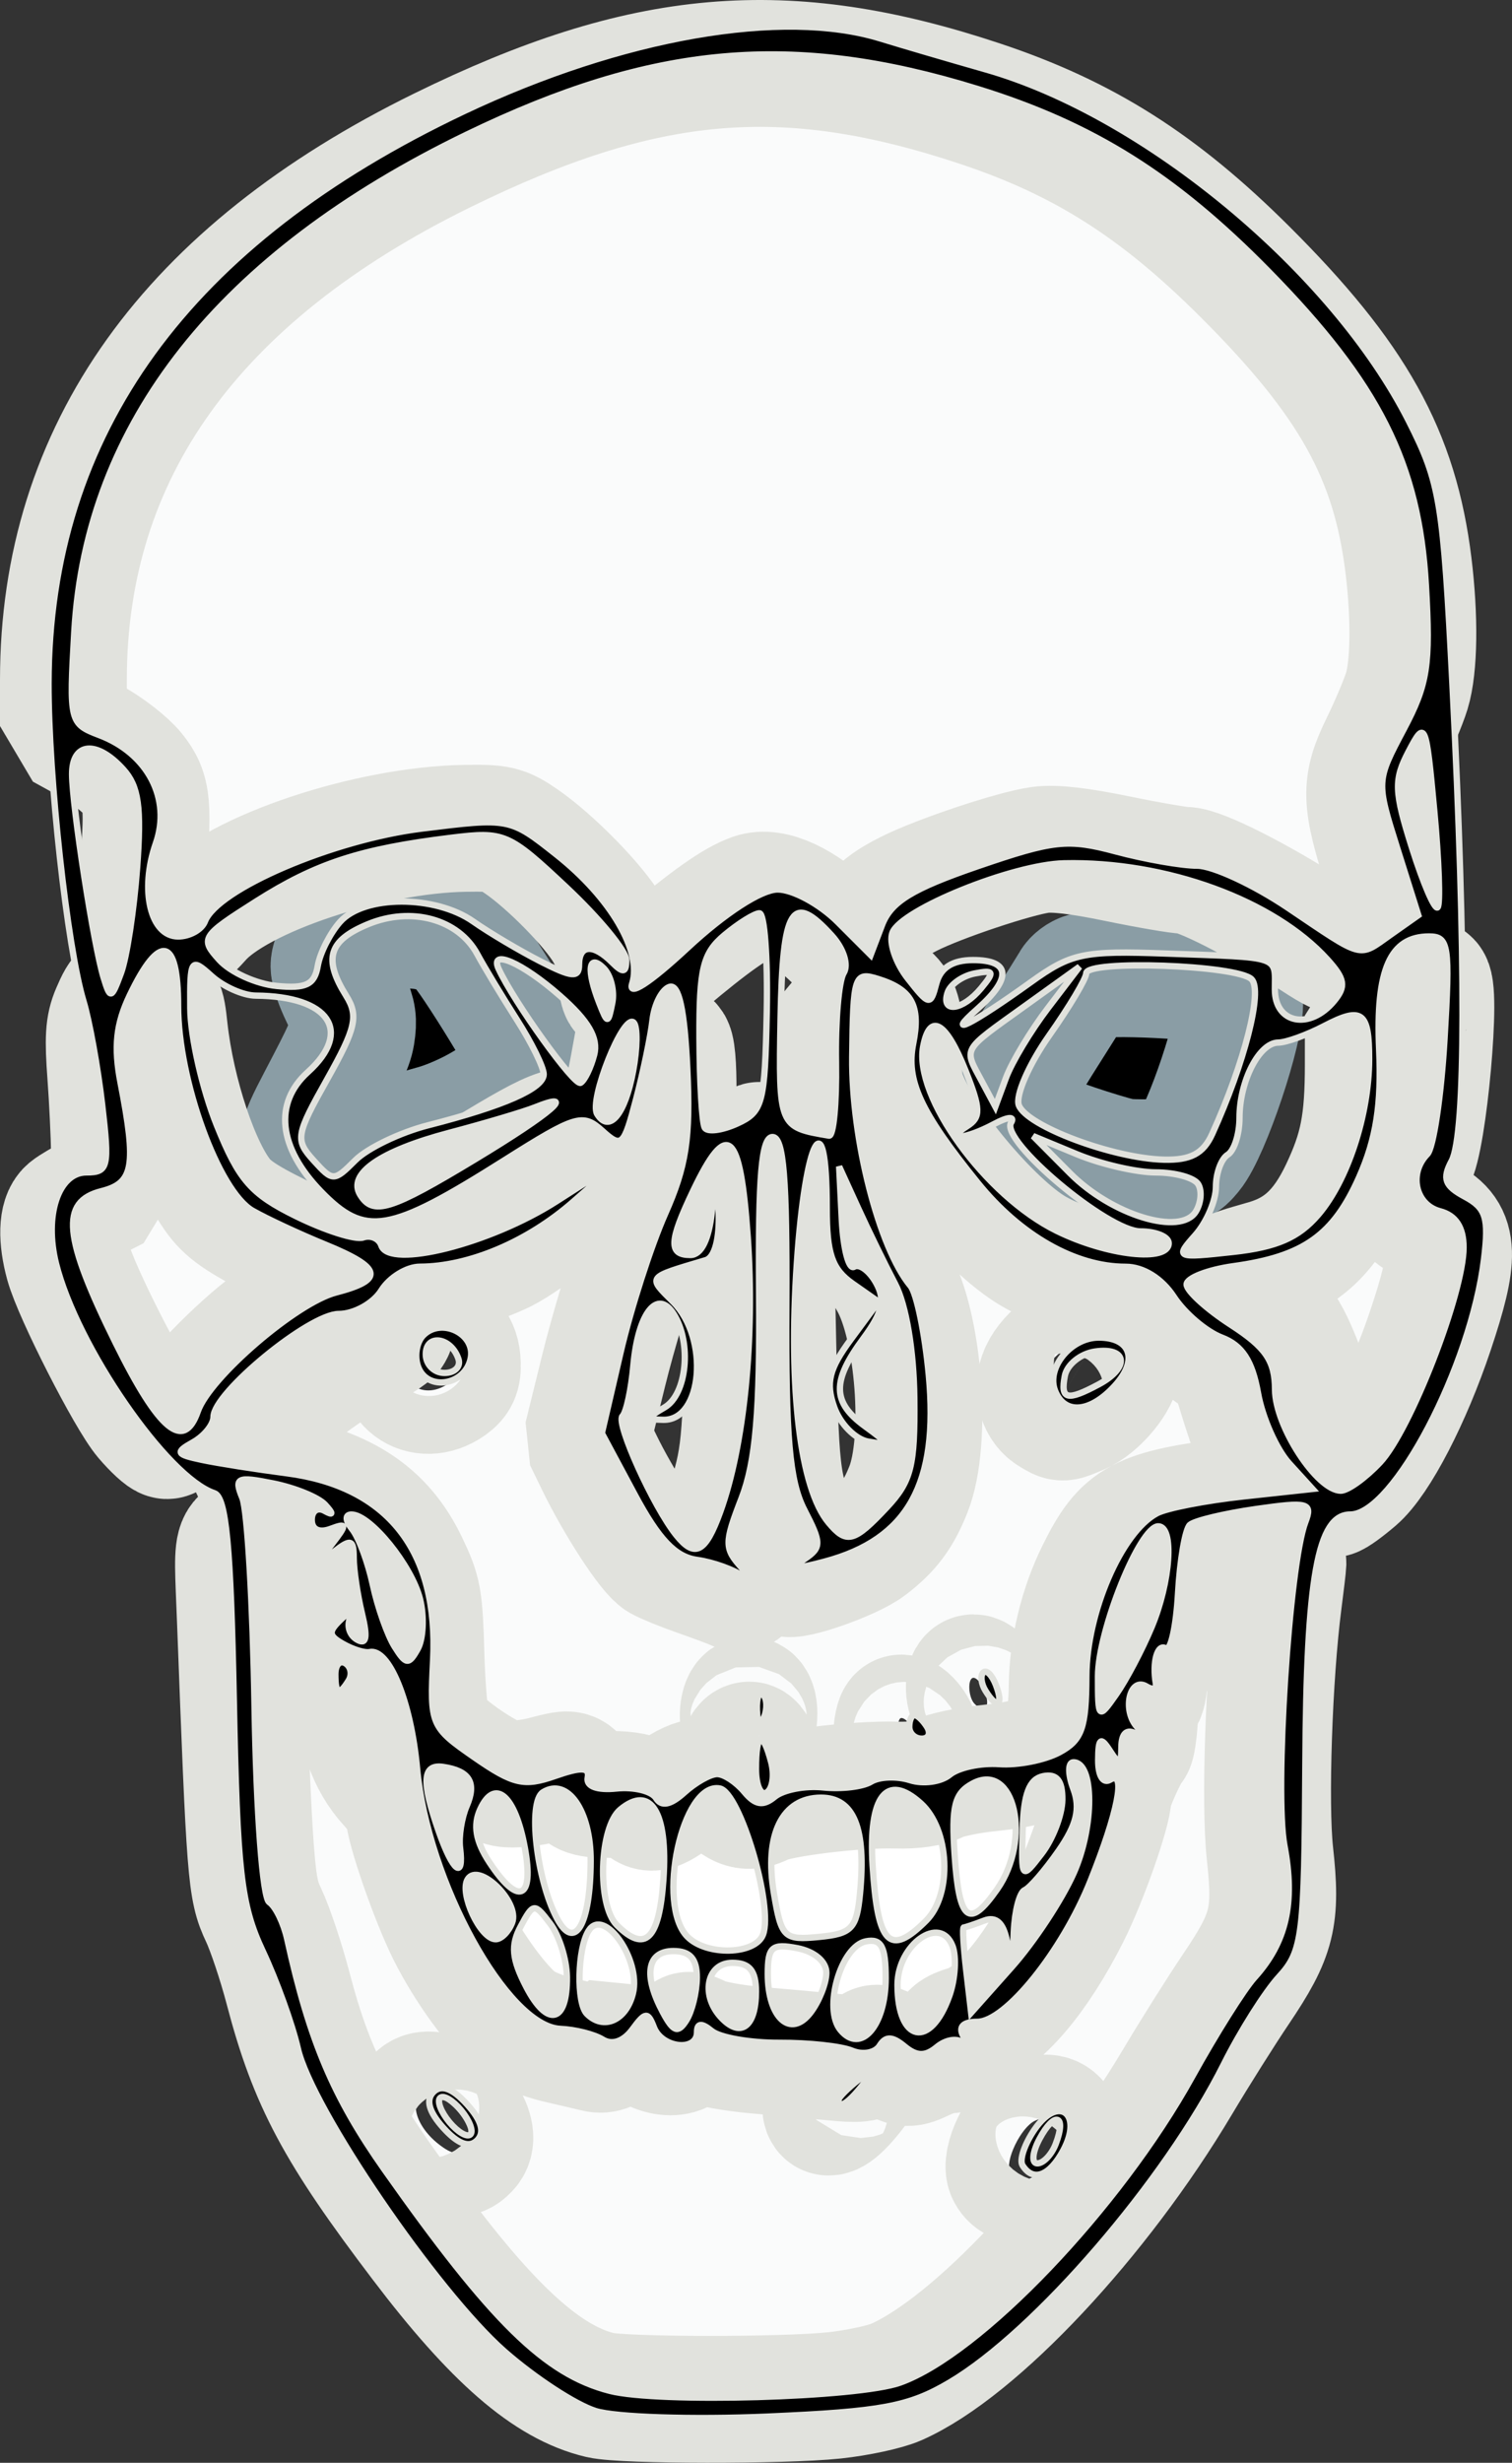
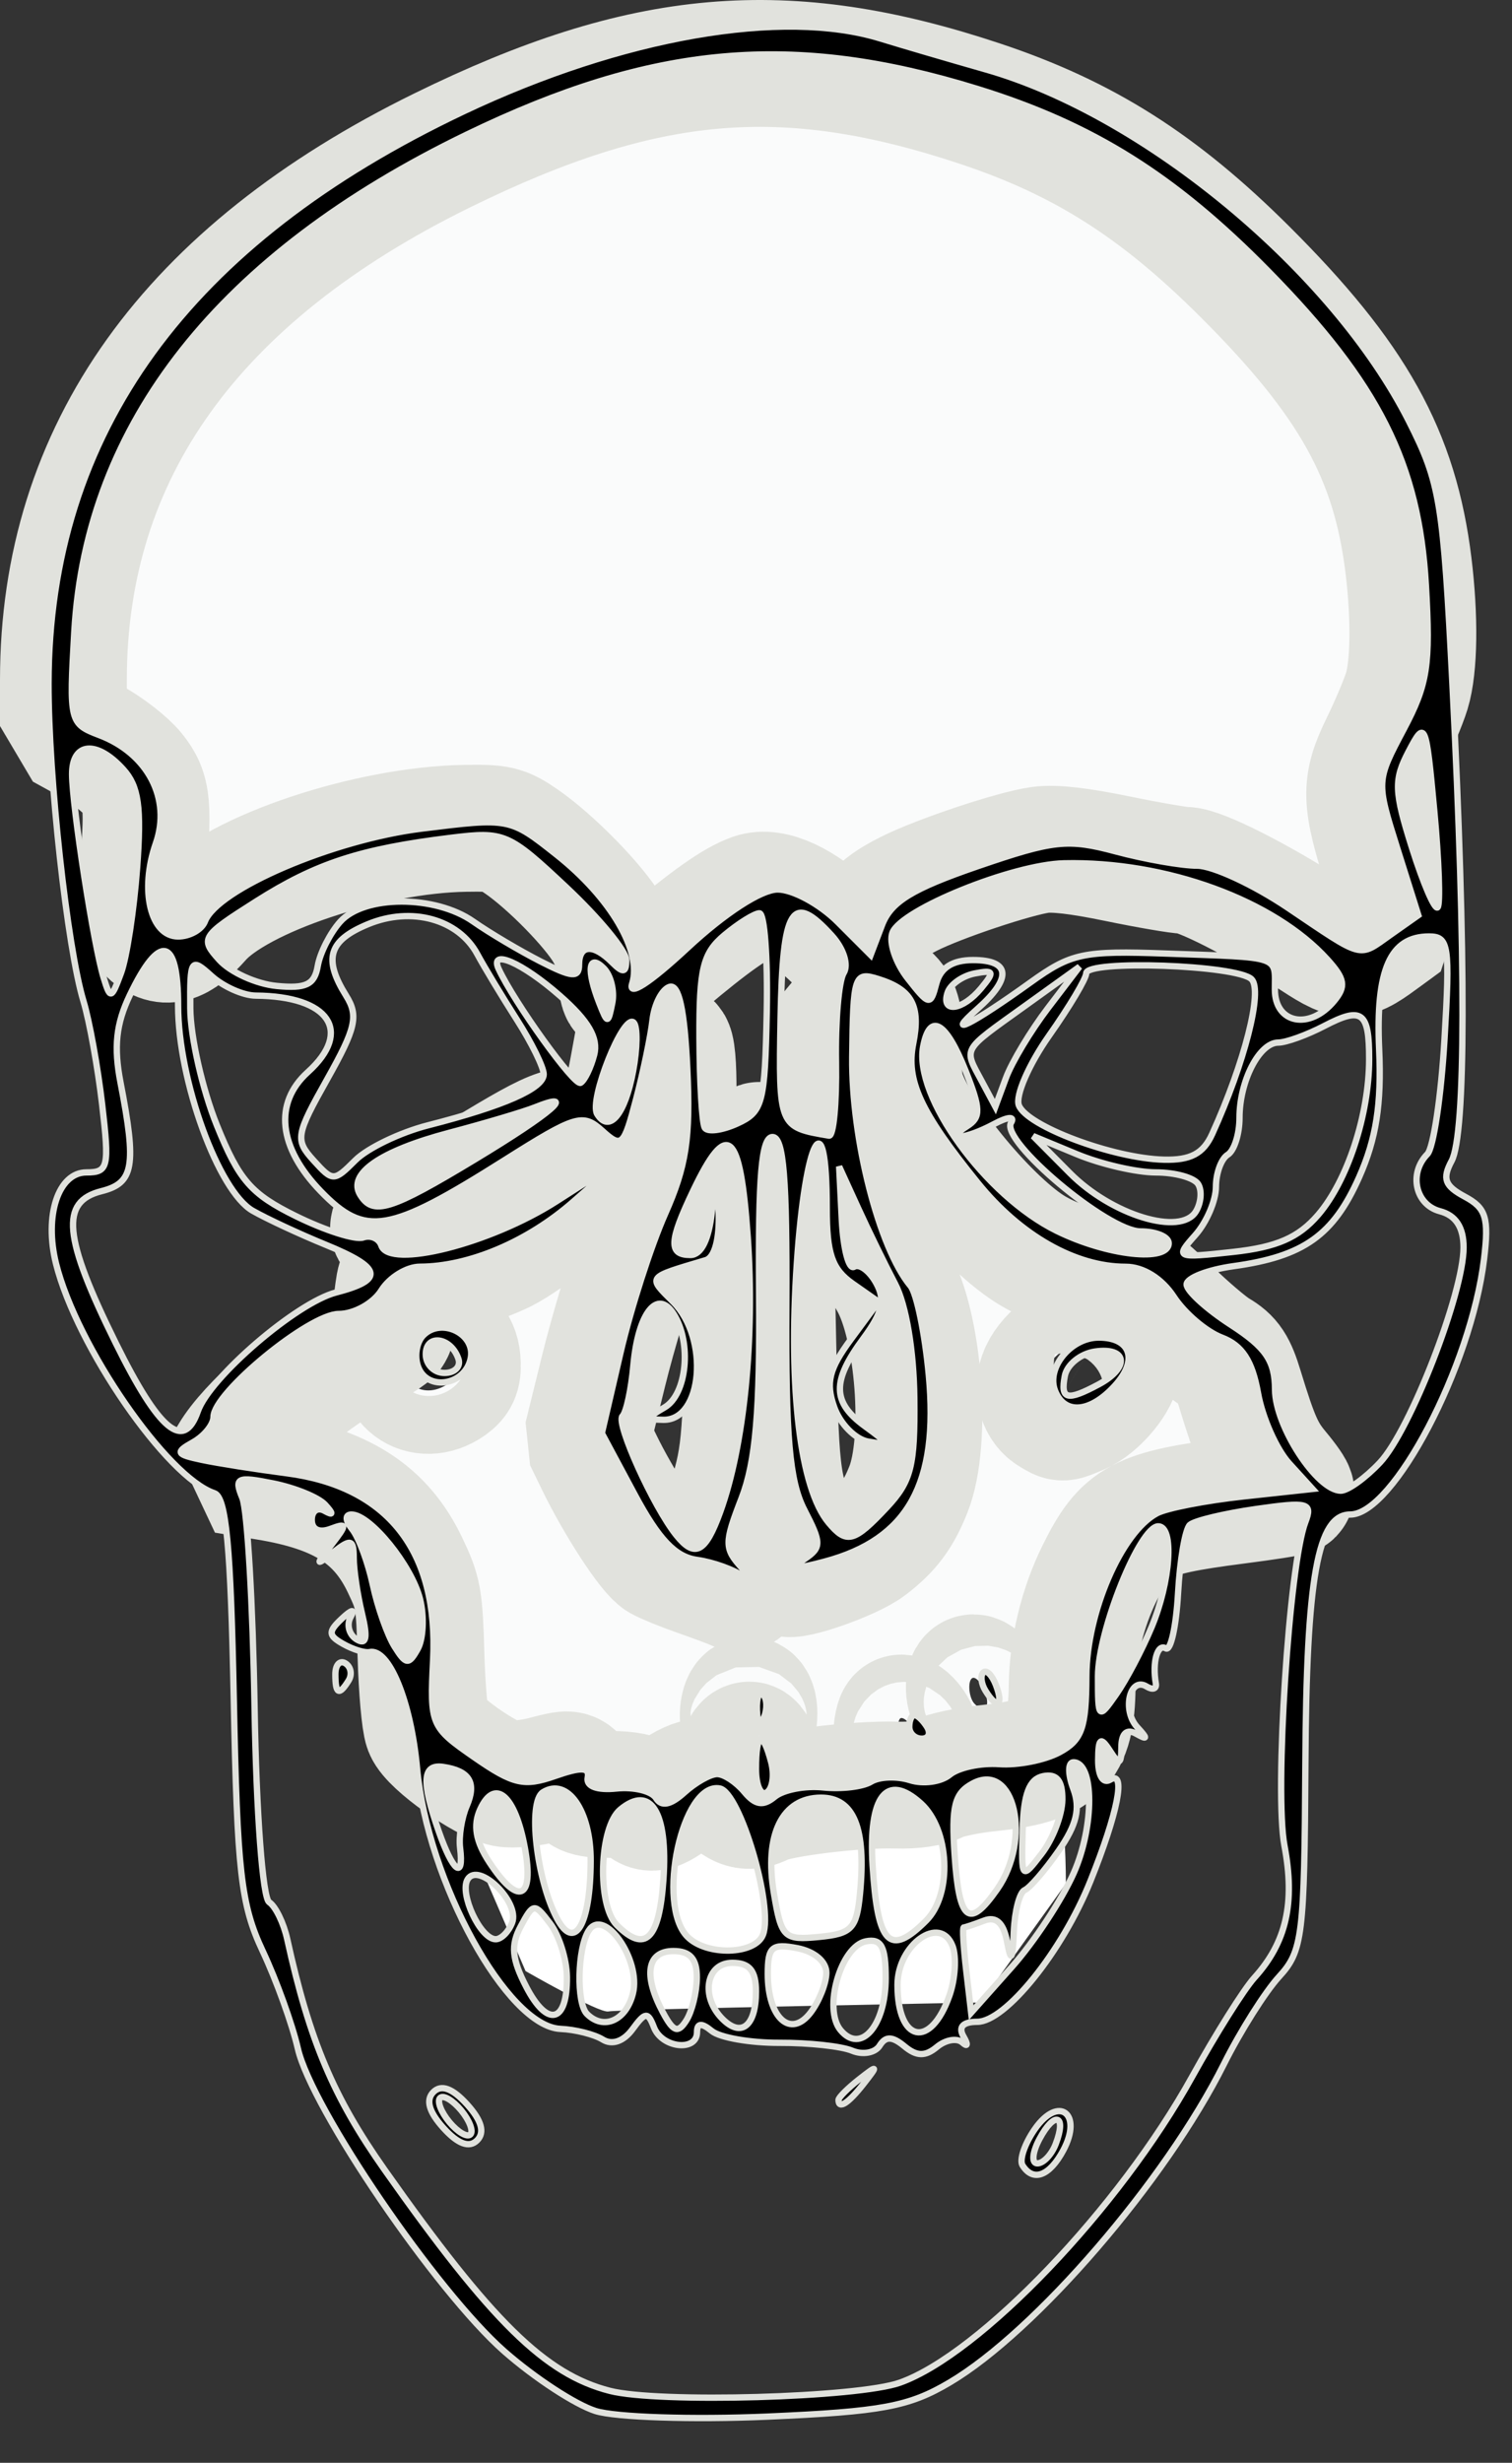
<svg xmlns="http://www.w3.org/2000/svg" xmlns:ns1="http://sodipodi.sourceforge.net/DTD/sodipodi-0.dtd" xmlns:ns2="http://www.inkscape.org/namespaces/inkscape" width="238.431" height="388.228" id="svg8456" ns1:version="0.32" ns2:version="0.46" ns1:docname="skull_digitalized.svg" ns2:output_extension="org.inkscape.output.svg.inkscape" version="1.0" ns2:export-filename="/home/roger/mis-dibujos/open/skull_digitalized.png" ns2:export-xdpi="90" ns2:export-ydpi="90">
  <rect width="100%" height="100%" fill="#333333" stroke="none" />
  <defs id="defs3">
    <ns2:perspective ns1:type="inkscape:persp3d" ns2:vp_x="0 : 526.18109 : 1" ns2:vp_y="0 : 1000 : 0" ns2:vp_z="744.09448 : 526.18109 : 1" ns2:persp3d-origin="372.04724 : 350.78739 : 1" id="perspective8462" />
  </defs>
  <ns1:namedview ns2:document-units="mm" id="base" pagecolor="#ffffff" bordercolor="#666666" borderopacity="1.0" ns2:pageopacity="0.0" ns2:pageshadow="2" ns2:zoom="0.5" ns2:cx="341.19838" ns2:cy="622.23944" ns2:current-layer="layer1" showgrid="false" ns2:window-width="1272" ns2:window-height="915" ns2:window-x="0" ns2:window-y="38" />
  <g ns2:label="Layer 1" ns2:groupmode="layer" id="layer1" transform="translate(-226.482,-155.807)">
    <path style="opacity:1;fill:#ffffff;fill-opacity:1;fill-rule:nonzero;stroke:none;stroke-width:2;stroke-linecap:round;stroke-linejoin:bevel;marker:none;marker-start:none;marker-mid:none;marker-end:none;stroke-miterlimit:4;stroke-dasharray:none;stroke-dashoffset:0;stroke-opacity:1;visibility:visible;display:inline;overflow:visible;enable-background:accumulate" d="M 299.46,443.543 L 309.359,466.524 C 309.359,466.524 321.026,473.242 322.441,472.888 C 323.855,472.535 381.131,471.474 381.131,471.474 L 394.566,452.736 C 394.566,452.736 394.566,440.008 393.151,440.008 C 391.737,440.008 352.846,443.19 352.846,443.19 L 324.208,443.19 L 298.753,439.301 L 299.46,443.543 z" id="path8998" />
-     <path style="opacity:1;fill:#000000;fill-opacity:1;fill-rule:nonzero;stroke:#8a9da5;stroke-width:20;stroke-linecap:round;stroke-linejoin:bevel;marker:none;marker-start:none;marker-mid:none;marker-end:none;stroke-miterlimit:4;stroke-dasharray:none;stroke-dashoffset:0;stroke-opacity:1;visibility:visible;display:inline;overflow:visible;enable-background:accumulate" d="M 403.297,338.93 C 399.499,337.994 391.913,335.442 389.913,334.428 C 383.852,331.357 383.998,329.75 391.397,318.117 C 393.542,314.744 395.543,311.542 395.844,311.002 C 396.145,310.461 396.933,309.867 397.594,309.682 C 400.901,308.757 417.866,309.628 420.438,310.855 C 421.562,311.391 421.824,311.881 421.953,313.68 C 422.246,317.748 416.794,334.04 414.034,337.346 C 412.693,338.952 412.549,338.998 408.477,339.086 C 406.178,339.136 403.847,339.066 403.297,338.93 L 403.297,338.93 z" id="path8452" />
-     <path style="opacity:1;fill:#000000;fill-opacity:1;fill-rule:nonzero;stroke:#8a9da5;stroke-width:20;stroke-linecap:round;stroke-linejoin:bevel;marker:none;marker-start:none;marker-mid:none;marker-end:none;stroke-miterlimit:4;stroke-dasharray:none;stroke-dashoffset:0;stroke-opacity:1;visibility:visible;display:inline;overflow:visible;enable-background:accumulate" d="M 276.15,339.381 C 273.609,336.494 273.661,335.895 277.011,329.496 C 281.377,321.158 281.768,320.264 282.018,318.041 C 282.22,316.253 281.967,315.205 280.708,312.621 C 279.849,310.859 279.147,308.847 279.147,308.149 C 279.147,304.888 284.955,301.593 290.639,301.629 C 294.328,301.652 296.6,302.423 299.037,304.478 C 300.923,306.067 311.647,323.625 311.647,325.122 C 311.647,325.356 310.578,326.064 309.272,326.695 C 307.966,327.326 305.097,328.922 302.897,330.24 C 300.53,331.658 297.307,333.069 295.003,333.695 C 289.686,335.14 285.037,337.326 282.163,339.733 C 280.84,340.84 279.415,341.746 278.995,341.746 C 278.575,341.746 277.295,340.682 276.15,339.381 L 276.15,339.381 z" id="path7941" />
    <path style="opacity:1;fill:#fafbfb;fill-opacity:1;fill-rule:nonzero;stroke:#e1e2dd;stroke-width:20;stroke-linecap:round;stroke-linejoin:bevel;marker:none;marker-start:none;marker-mid:none;marker-end:none;stroke-miterlimit:4;stroke-dasharray:none;stroke-dashoffset:0;stroke-opacity:1;visibility:visible;display:inline;overflow:visible;enable-background:accumulate" d="M 324.431,308.96 C 324.375,306.929 323.648,304.624 322.368,302.423 C 320.138,298.589 313.292,291.604 308.641,288.417 C 305.79,286.463 305.094,286.303 299.828,286.384 C 284.692,286.618 263.914,293.565 257.838,300.424 C 254.435,304.266 252.438,304.791 250.105,302.458 C 248.393,300.746 248.347,300.467 248.855,294.902 C 249.966,282.745 249.792,280.697 247.394,277.735 C 246.201,276.262 243.258,273.977 240.853,272.658 L 236.482,270.259 L 236.482,262.949 C 236.482,227.079 256.597,198.974 296.19,179.526 C 328.124,163.839 350.286,161.917 381.065,172.164 C 397.374,177.594 409.217,185.107 422.772,198.621 C 439.81,215.608 446.446,227.509 448.585,244.911 C 449.596,253.146 449.495,260.933 448.325,264.729 C 447.786,266.479 446.177,270.297 444.749,273.214 C 441.599,279.649 441.661,281.834 445.317,293.236 L 447.769,300.883 L 444.832,303.034 C 439.304,307.086 439.4,307.087 432.896,302.865 C 425.045,297.769 415.658,293.013 413.45,293.013 C 412.462,293.013 407.642,292.187 402.739,291.177 C 396.659,289.924 392.792,289.478 390.571,289.773 C 386.51,290.311 374.481,294.33 369.771,296.722 C 365.604,298.838 364.211,300.248 362.69,303.89 L 361.565,306.582 L 357.713,302.94 C 352.798,298.291 348.226,296.157 345.339,297.163 C 342.54,298.138 338.4,301.057 331.284,307.069 C 328.006,309.839 325.142,312.103 324.92,312.101 C 324.698,312.098 324.478,310.685 324.431,308.96 L 324.431,308.96 z" id="path7927" />
-     <path style="opacity:1;fill:#fafbfb;fill-opacity:1;fill-rule:nonzero;stroke:#e1e2dd;stroke-width:20;stroke-linecap:round;stroke-linejoin:bevel;marker:none;marker-start:none;marker-mid:none;marker-end:none;stroke-miterlimit:4;stroke-dasharray:none;stroke-dashoffset:0;stroke-opacity:1;visibility:visible;display:inline;overflow:visible;enable-background:accumulate" d="M 249.638,379.176 C 246.933,376.016 238.527,359.518 237.262,354.885 C 236.194,350.976 236.29,347.793 237.505,346.785 C 238.067,346.318 239.897,345.245 241.57,344.4 L 244.613,342.864 L 244.537,337.561 C 244.494,334.644 244.225,329.076 243.939,325.187 C 243.516,319.456 243.629,317.622 244.535,315.512 C 245.959,312.195 246.24,312.051 249.354,313.025 C 251.867,313.812 251.948,313.947 252.399,318.096 C 253.508,328.302 257.485,340.226 261.339,344.897 C 263.075,347 265.802,348.681 273.085,352.133 C 278.94,354.908 282.458,356.963 282.279,357.502 C 282.118,357.982 280.101,359.132 277.796,360.057 C 275.491,360.982 271.696,363.104 269.362,364.774 C 264.481,368.265 256.489,376.484 254.723,379.829 C 254.06,381.083 253.21,382.109 252.833,382.109 C 252.456,382.109 251.019,380.789 249.638,379.176 L 249.638,379.176 z" id="path7929" />
    <path style="opacity:1;fill:#fafbfb;fill-opacity:1;fill-rule:nonzero;stroke:#e1e2dd;stroke-width:20;stroke-linecap:round;stroke-linejoin:bevel;marker:none;marker-start:none;marker-mid:none;marker-end:none;stroke-miterlimit:4;stroke-dasharray:none;stroke-dashoffset:0;stroke-opacity:1;visibility:visible;display:inline;overflow:visible;enable-background:accumulate" d="M 327.698,439.738 C 327.102,439.02 325.503,438.677 322.743,438.677 C 319.216,438.677 318.518,438.448 317.55,436.97 C 316.438,435.272 316.411,435.269 312.375,436.323 C 310.144,436.906 307.349,437.192 306.165,436.96 C 302.978,436.336 294.745,430.481 293.881,428.224 C 293.476,427.168 293.02,422.007 292.868,416.757 C 292.609,407.772 292.46,406.934 290.344,402.51 C 286.511,394.491 280.313,390.535 268.587,388.618 L 261.991,387.54 L 263.201,385.468 C 265.908,380.834 274.876,372.951 281.093,369.74 C 284.445,368.009 287.512,366.186 287.91,365.688 C 288.308,365.191 288.854,362.955 289.125,360.719 C 289.602,356.771 289.678,356.653 291.762,356.653 C 294.9,356.653 302,354.678 305.818,352.744 C 309.4,350.928 318.676,343.778 320.981,341.055 L 322.395,339.384 L 320.274,340.728 C 307.989,348.511 299.486,352.524 293.126,353.541 C 290.629,353.94 290.222,353.827 290.222,352.733 C 290.222,352.033 289.713,350.899 289.092,350.213 C 288.035,349.045 288.235,348.827 292.226,346.812 C 294.571,345.629 299.378,342.909 302.909,340.768 C 315.031,333.417 316.316,333.009 319.492,335.507 C 320.528,336.322 321.815,336.821 322.352,336.615 C 323.45,336.193 325.062,331.098 326.377,323.888 L 327.259,319.053 L 329.388,319.479 C 330.559,319.713 331.767,320.298 332.072,320.778 C 332.989,322.222 332.701,336.243 331.676,340.036 C 331.15,341.98 329.273,347.549 327.504,352.41 C 325.734,357.272 323.114,366.013 321.679,371.835 L 319.072,382.421 L 320.969,386.331 C 324.043,392.664 329.098,400.432 330.756,401.371 C 331.602,401.851 334.204,402.911 336.537,403.727 C 338.871,404.543 341.416,405.486 342.194,405.822 C 343.571,406.417 343.575,406.388 342.36,404.701 C 339.415,400.612 339.366,400.116 341.312,393.939 C 344.012,385.366 344.103,384.431 344.592,360.188 C 344.839,347.938 345.32,337.476 345.66,336.94 C 347.28,334.389 347.789,339.57 348.26,363.37 C 348.764,388.879 348.877,389.891 352.056,397.219 C 353.213,399.884 353.203,399.997 351.664,401.635 C 350.795,402.56 350.281,403.513 350.521,403.753 C 351.317,404.549 360.555,401.295 363.203,399.286 C 366.496,396.788 368.135,394.606 369.732,390.594 C 372.769,382.962 371.413,364.909 367.257,357.645 C 362.219,348.84 359.518,336.631 359.518,322.666 L 359.518,312.876 L 361.919,312.426 C 366.837,311.503 368.831,314.249 368.211,321.089 C 367.978,323.656 368.18,326.423 368.72,328.089 C 371.047,335.252 382.599,349.129 389.544,353.102 C 392.96,355.056 396.243,356.027 402.763,357.01 C 404.758,357.31 406.544,358.566 410.577,362.506 C 413.453,365.315 416.903,368.25 418.244,369.028 C 420.228,370.179 420.925,371.235 421.977,374.685 C 424.458,382.811 425.416,384.967 427.838,387.866 C 429.178,389.47 430.164,390.894 430.029,391.03 C 429.893,391.166 425.985,391.767 421.343,392.367 C 406.194,394.325 403.98,395.505 399.871,403.809 C 397.177,409.254 395.617,415.717 395.551,421.707 C 395.448,431.172 393.125,433.435 382.401,434.522 C 379.128,434.854 375.489,435.622 374.315,436.23 C 372.941,436.94 370.617,437.287 367.794,437.202 C 361.52,437.015 349.127,438.53 346.711,439.779 C 344.454,440.946 343.112,440.548 340.839,438.036 C 338.972,435.973 336.212,436.19 332.951,438.658 C 329.783,441.054 328.936,441.229 327.698,439.738 z M 346.426,438.005 C 346.952,436.345 345.595,430.899 344.655,430.899 C 343.636,430.899 343.045,434.154 343.563,436.914 C 344.069,439.612 345.717,440.239 346.426,438.005 L 346.426,438.005 z M 370.832,429.571 C 370.832,428.311 368.98,426.142 368.407,426.732 C 368.071,427.079 367.809,428.844 367.92,430.015 C 368.06,431.491 370.832,431.069 370.832,429.571 z M 345.376,425.908 C 345.376,423.658 344.233,423.047 343.8,425.065 C 343.425,426.815 344.005,428.835 344.749,428.375 C 345.094,428.161 345.376,427.051 345.376,425.908 z M 382.146,424.135 C 382.146,422.633 380.839,420.292 379.999,420.292 C 379.028,420.292 379.153,423.381 380.166,424.394 C 381.334,425.562 382.146,425.456 382.146,424.135 L 382.146,424.135 z M 396.571,378.295 C 399.302,377.154 402.652,373.105 402.652,370.945 C 402.652,369.099 400.13,367.259 397.599,367.259 C 395.26,367.259 391.71,370.124 390.795,372.75 C 389.999,375.032 390.728,377.443 392.53,378.491 C 394.147,379.431 393.811,379.448 396.571,378.295 L 396.571,378.295 z M 297.174,373.91 C 298.438,373.025 298.738,372.23 298.569,370.22 C 298.158,365.328 291.886,364.204 290.305,368.739 C 288.65,373.486 293.05,376.798 297.174,373.91 L 297.174,373.91 z" id="path7931" />
-     <path style="opacity:1;fill:#fafbfb;fill-opacity:1;fill-rule:nonzero;stroke:#e1e2dd;stroke-width:20;stroke-linecap:round;stroke-linejoin:bevel;marker:none;marker-start:none;marker-mid:none;marker-end:none;stroke-miterlimit:4;stroke-dasharray:none;stroke-dashoffset:0;stroke-opacity:1;visibility:visible;display:inline;overflow:visible;enable-background:accumulate" d="M 437.082,388.257 C 438.19,385.268 438.176,385.163 436.346,382.397 C 435.321,380.848 433.501,376.888 432.301,373.597 C 429.409,365.663 428.131,363.738 423.368,360.142 C 418.888,356.76 418.704,357.096 426.221,354.913 C 431.723,353.315 435.315,349.969 438.315,343.645 C 441.41,337.122 442.25,332.823 442.25,323.505 L 442.25,315.882 L 445.808,314.216 C 447.765,313.299 449.713,312.131 450.137,311.62 C 450.561,311.109 451.187,310.691 451.529,310.691 C 453.209,310.691 450.958,335.682 449.011,338.654 C 447.876,340.387 447.568,343.635 448.347,345.665 C 448.59,346.297 450.017,347.44 451.518,348.206 C 455.894,350.439 455.999,353.752 452.068,365.49 C 448.56,375.966 443.47,385.802 440.035,388.742 C 438.391,390.149 436.8,391.301 436.499,391.301 C 436.199,391.301 436.461,389.931 437.082,388.257 L 437.082,388.257 z" id="path7933" />
-     <path style="opacity:1;fill:#fafbfb;fill-opacity:1;fill-rule:nonzero;stroke:#e1e2dd;stroke-width:20;stroke-linecap:round;stroke-linejoin:bevel;marker:none;marker-start:none;marker-mid:none;marker-end:none;stroke-miterlimit:4;stroke-dasharray:none;stroke-dashoffset:0;stroke-opacity:1;visibility:visible;display:inline;overflow:visible;enable-background:accumulate" d="M 321.155,533.369 C 313.029,531.454 304.685,524.213 293.252,509.155 C 279.859,491.516 275.724,483.782 271.904,469.22 C 270.81,465.049 269.077,459.867 268.053,457.704 C 266.059,453.488 265.908,451.56 264.379,410.923 C 263.839,396.571 263.246,397.619 270.827,399.524 C 274.831,400.529 275.355,400.85 274.971,402.059 C 274.592,403.253 274.722,403.341 275.915,402.703 C 278.088,401.54 280.013,404.235 280.947,409.744 C 281.951,415.664 281.949,415.692 280.63,414.598 C 279.897,413.989 279.673,413.088 279.965,411.922 C 280.391,410.226 280.35,410.202 278.773,411.244 C 277.875,411.837 277.038,413.01 276.912,413.85 C 276.73,415.07 277.333,415.664 279.917,416.807 L 283.151,418.237 L 283.151,422.319 C 283.151,428.276 284.89,433.345 288.148,436.879 C 289.677,438.538 290.929,440.548 290.929,441.344 C 290.929,443.702 294.895,455.134 297.524,460.353 C 300.414,466.092 304.926,472.27 307.965,474.647 C 309.165,475.587 312.108,476.806 314.504,477.356 C 316.899,477.907 319.595,478.538 320.494,478.76 C 321.676,479.052 322.706,478.611 324.217,477.163 L 326.305,475.162 L 327.427,476.763 C 329.568,479.821 334.769,480.161 334.769,477.244 C 334.769,476.429 335.14,476.447 336.948,477.349 C 338.146,477.947 342.203,478.693 345.963,479.007 C 349.724,479.321 355.036,479.802 357.769,480.074 C 361.903,480.487 362.897,480.377 363.691,479.42 C 364.566,478.366 364.85,478.396 367.099,479.786 C 369.441,481.234 369.661,481.25 371.984,480.142 C 373.321,479.504 375.011,478.982 375.739,478.982 C 376.672,478.982 376.964,478.602 376.727,477.695 C 376.467,476.701 377.007,476.22 379.091,475.586 C 383.882,474.128 389.714,467.329 394.717,457.367 C 397.487,451.853 401.239,441.174 401.236,438.818 C 401.234,437.737 403.897,431.775 404.773,430.899 C 404.968,430.705 405.237,428.955 405.372,427.01 C 405.508,425.065 405.905,423.368 406.256,423.239 C 406.607,423.109 406.894,421.768 406.894,420.258 C 406.894,418.266 407.27,417.313 408.266,416.78 C 409.336,416.207 409.745,414.96 410.124,411.11 C 410.391,408.395 410.967,405.698 411.404,405.117 C 412.401,403.791 428.826,401.038 428.793,402.203 C 428.781,402.624 428.46,405.355 428.081,408.272 C 426.574,419.841 425.889,440.199 426.743,447.986 C 427.843,458.009 427.147,460.801 421.441,469.271 C 419.022,472.862 414.866,479.46 412.206,483.932 C 399.496,505.297 380.297,525.787 367.813,531.309 C 366.062,532.084 361.65,533.031 358.008,533.415 C 349.942,534.264 324.821,534.233 321.155,533.369 L 321.155,533.369 z M 391.846,496.732 C 394.778,492.366 393.487,488.379 389.702,490.11 C 387.474,491.128 384.861,496.542 385.774,498.248 C 386.89,500.334 389.937,499.573 391.846,496.732 L 391.846,496.732 z M 300.121,494.186 C 302.003,491.918 297.654,486.053 294.091,486.053 C 290.774,486.053 291.683,490.683 295.606,493.769 C 297.832,495.52 298.93,495.621 300.121,494.186 L 300.121,494.186 z M 360.482,485.835 C 361.641,484.403 362.437,483.08 362.252,482.894 C 361.665,482.308 356.69,486.814 356.69,487.932 C 356.69,489.538 358.128,488.743 360.482,485.835 L 360.482,485.835 z M 280.11,420.009 C 279.968,419.581 279.348,419.134 278.733,419.015 C 277.418,418.76 276.545,420.962 277.242,422.777 C 277.689,423.944 277.835,423.914 279.049,422.416 C 279.775,421.519 280.252,420.436 280.11,420.009 L 280.11,420.009 z" id="path7935" />
    <path style="fill:#000000;fill-opacity:1;stroke:#e1e2dd;stroke-opacity:1" d="M 320.409,535.876 C 317.242,534.884 310.757,530.645 305.998,526.456 C 295.296,517.036 275.621,488.191 273.452,478.741 C 272.567,474.886 270.07,467.966 267.904,463.363 C 264.478,456.083 263.885,450.898 263.345,423.499 C 262.873,399.545 262.138,391.808 260.277,391.188 C 252.829,388.705 238.602,368.092 235.326,355.036 C 233.418,347.435 235.678,340.624 240.108,340.624 C 243.557,340.624 243.745,339.811 242.592,329.931 C 241.905,324.049 240.582,316.727 239.653,313.658 C 237.083,305.175 234.111,278.151 234.135,263.496 C 234.202,224.072 256.072,193.969 299.64,173.334 C 324.615,161.506 349.908,157.109 365.408,161.902 C 368.374,162.818 375.821,165.003 381.958,166.756 C 407.08,173.931 436.683,198.537 448.649,222.188 C 453.577,231.927 454.063,234.877 455.525,263.865 C 457.684,306.707 457.635,334.617 455.392,338.808 C 453.885,341.623 454.302,342.752 457.473,344.449 C 460.816,346.238 461.291,347.779 460.504,354.29 C 458.465,371.169 446.206,394.555 439.397,394.555 C 434.269,394.555 432.491,404.458 432.329,433.923 C 432.181,460.987 431.886,463.372 428.19,467.397 C 426.002,469.781 422.081,475.989 419.478,481.193 C 410.31,499.521 389.788,523.345 376.264,531.358 C 369.824,535.174 365.572,535.97 347.439,536.757 C 335.74,537.264 323.576,536.867 320.409,535.876 z M 368.407,531.402 C 381.041,526.892 403.002,503.902 414.477,483.174 C 418.21,476.43 422.627,469.406 424.294,467.565 C 429.327,462.003 430.738,455.805 429.031,446.76 C 427.441,438.337 429.766,402.419 432.334,395.726 C 433.496,392.698 432.773,392.51 424.523,393.689 C 419.523,394.404 414.837,395.528 414.11,396.187 C 413.383,396.846 412.546,401.69 412.251,406.951 C 411.956,412.212 411.087,416.129 410.319,415.654 C 409.003,414.841 408.162,417.81 408.749,421.193 C 408.896,422.036 408.246,422.25 407.305,421.669 C 404.635,420.019 403.375,425.435 405.814,428.075 C 407.493,429.892 407.459,430.132 405.669,429.122 C 404.185,428.284 403.334,429.026 403.316,431.174 C 403.292,434.026 403.013,434.113 401.485,431.748 C 400.034,429.504 399.676,429.798 399.654,433.253 C 399.637,435.741 400.434,437.047 401.548,436.358 C 404.094,434.785 402.774,441.529 398.411,452.386 C 393.974,463.429 385.041,474.521 380.584,474.521 C 378.315,474.521 377.558,475.336 378.427,476.846 C 379.163,478.124 379.08,478.55 378.243,477.791 C 377.406,477.033 375.598,477.345 374.226,478.484 C 372.386,480.011 371.04,479.983 369.106,478.378 C 367.189,476.787 366.136,476.76 365.198,478.277 C 364.492,479.419 362.535,479.777 360.849,479.073 C 359.162,478.369 354.016,477.81 349.414,477.831 C 344.811,477.852 339.999,477.014 338.72,475.968 C 337.112,474.651 336.396,474.708 336.396,476.153 C 336.396,479.283 330.864,478.666 329.609,475.396 C 328.653,472.906 328.233,472.941 326.23,475.68 C 324.816,477.613 323.018,478.237 321.523,477.313 C 320.193,476.491 317.193,475.736 314.858,475.635 C 306.481,475.272 293.873,452.356 292.246,434.538 C 291.289,424.053 287.815,415.569 284.754,416.238 C 284.006,416.401 282.14,415.826 280.605,414.959 C 278.221,413.612 278.193,413.028 280.413,410.943 C 281.954,409.495 282.509,409.395 281.778,410.698 C 281.1,411.906 281.517,413.495 282.704,414.229 C 284.255,415.188 284.498,414.044 283.565,410.173 C 282.85,407.209 282.263,403.255 282.26,401.388 C 282.256,398.467 281.815,398.337 279.106,400.458 C 276.214,402.721 276.185,402.628 278.746,399.32 C 281.246,396.091 281.23,395.832 278.591,396.819 C 276.808,397.485 275.646,396.921 275.646,395.389 C 275.646,393.997 276.553,393.363 277.661,393.979 C 279.056,394.755 279.085,394.455 277.758,393.003 C 276.703,391.849 273.006,390.338 269.542,389.645 C 263.86,388.509 263.386,388.733 264.693,391.935 C 265.49,393.887 266.359,408.758 266.624,424.981 C 266.896,441.637 267.9,454.994 268.929,455.665 C 269.932,456.319 271.213,458.946 271.776,461.503 C 275.3,477.512 279.046,486.382 287.122,497.839 C 304.011,521.799 312.458,530.087 322.651,532.698 C 330.302,534.659 361.784,533.767 368.407,531.402 z M 387.724,497.14 C 387.195,496.284 388.08,493.703 389.69,491.404 C 393.424,486.073 397.26,488.972 394.153,494.778 C 391.97,498.857 389.375,499.81 387.724,497.14 z M 392.961,493.781 C 394.733,489.164 392.78,488.534 390.412,492.958 C 389.269,495.093 389.112,496.837 390.062,496.837 C 391.012,496.837 392.316,495.462 392.961,493.781 z M 296.413,491.258 C 294.116,488.72 293.587,486.831 294.827,485.591 C 296.067,484.351 297.835,485.001 300.132,487.539 C 302.429,490.077 302.958,491.966 301.718,493.206 C 300.478,494.445 298.71,493.796 296.413,491.258 z M 299.202,488.469 C 297.888,486.885 296.394,486.008 295.883,486.519 C 295.371,487.03 296.028,488.745 297.342,490.328 C 298.657,491.912 300.151,492.789 300.662,492.278 C 301.173,491.766 300.516,490.052 299.202,488.469 z M 358.712,486.837 C 358.712,486.45 360.177,484.986 361.966,483.582 C 364.916,481.269 364.982,481.335 362.669,484.284 C 360.239,487.382 358.712,488.367 358.712,486.837 z M 279.366,419.742 C 279.366,418.253 280.077,417.474 280.946,418.011 C 281.815,418.548 282.044,419.766 281.456,420.719 C 279.952,423.152 279.366,422.878 279.366,419.742 z M 366.151,467.648 C 366.151,462.642 365.464,461.363 363.03,461.832 C 359.064,462.596 356.238,472.47 359.025,475.828 C 362.216,479.673 366.151,475.156 366.151,467.648 z M 336.367,467.547 C 336.387,464.593 335.302,463.363 332.676,463.363 C 328.515,463.363 327.866,467.147 331.017,473.035 C 332.669,476.121 333.399,476.373 334.708,474.307 C 335.605,472.891 336.352,469.848 336.367,467.547 z M 345.694,469.762 C 345.694,466.462 344.678,465.223 341.975,465.223 C 337.82,465.223 336.881,470.543 340.413,474.075 C 343.394,477.056 345.694,475.177 345.694,469.762 z M 356.793,466.834 C 356.828,465.046 354.939,463.431 352.203,462.908 C 348.186,462.14 347.554,462.692 347.554,466.968 C 347.554,473.944 351.166,477.201 354.311,473.061 C 355.644,471.307 356.761,468.505 356.793,466.834 z M 376.197,470.402 C 377.119,467.793 377.341,464.268 376.689,462.57 C 374.76,457.544 368.01,462.31 368.01,468.697 C 368.01,477.789 373.203,478.871 376.197,470.402 z M 315.88,467.437 C 315.848,464.685 314.659,460.899 313.238,459.025 C 310.755,455.748 310.576,455.765 308.592,459.473 C 306.997,462.454 307.192,464.613 309.453,468.986 C 312.818,475.494 315.966,474.735 315.88,467.437 z M 326.284,470.07 C 327.623,464.736 321.723,456.345 319.308,460.148 C 317.524,462.956 317.347,471.589 319.039,473.281 C 321.663,475.905 325.214,474.331 326.284,470.07 z M 395.81,451.052 C 399.072,443.684 399.036,433.608 395.749,433.608 C 394.878,433.608 394.872,435.491 395.734,437.792 C 396.886,440.865 396.27,443.458 393.417,447.556 C 391.28,450.624 388.873,453.414 388.069,453.754 C 387.265,454.095 386.493,457.024 386.354,460.263 C 386.156,464.876 385.922,465.215 385.276,461.826 C 384.718,458.899 383.548,457.846 381.658,458.571 C 380.121,459.161 378.682,459.643 378.46,459.643 C 378.238,459.643 378.409,462.668 378.84,466.365 L 379.625,473.087 L 386.022,465.9 C 389.54,461.948 393.945,455.266 395.81,451.052 z M 346.797,460.792 C 348.496,456.367 343.168,438.346 339.982,437.739 C 334.103,436.619 329.877,456.1 334.908,461.131 C 337.947,464.171 345.585,463.953 346.797,460.792 z M 307.246,458.888 C 308.496,455.631 301.957,449.252 300.231,452.045 C 298.86,454.263 302.241,461.503 304.648,461.503 C 305.525,461.503 306.694,460.326 307.246,458.888 z M 319.63,449.178 C 319.66,441.238 315.978,435.934 312.101,438.331 C 309.686,439.823 311.071,452.163 314.339,458.268 C 317.121,463.467 319.593,459.222 319.63,449.178 z M 331.102,452.046 C 331.821,441.493 329.093,437.076 324.308,441.047 C 320.968,443.819 320.592,456.113 323.75,459.272 C 328.229,463.75 330.454,461.563 331.102,452.046 z M 362.103,454.272 C 363.085,443.995 361.125,439.187 355.952,439.187 C 349.826,439.187 346.957,445.027 348.525,454.308 C 349.702,461.278 350.119,461.678 355.639,461.143 C 360.808,460.641 361.573,459.827 362.103,454.272 z M 372.527,458.581 C 376.705,454.403 376.241,444.199 371.686,440.077 C 366.289,435.193 363.411,438.9 364.085,449.867 C 364.853,462.358 366.77,464.337 372.527,458.581 z M 383.712,453.651 C 389.259,445.732 386.431,433.441 379.87,436.951 C 377.006,438.484 376.495,440.524 377.023,448.302 C 377.729,458.687 379.303,459.946 383.712,453.651 z M 309.246,447.091 C 307.716,438.765 304.501,436 302.201,441.03 C 301.056,443.534 301.496,446.081 303.639,449.351 C 308.202,456.317 310.754,455.288 309.246,447.091 z M 394.005,439.515 C 394.034,436.497 393.128,435.376 391.001,435.796 C 388.796,436.232 387.898,438.576 387.747,444.294 C 387.539,452.137 387.559,452.162 390.75,448.014 C 392.517,445.716 393.982,441.892 394.005,439.515 z M 299.033,447.091 C 298.812,445.301 299.281,442.336 300.076,440.501 C 301.667,436.831 300.533,434.951 296.359,434.339 C 293.096,433.86 292.91,436.585 295.665,444.488 C 297.893,450.879 299.672,452.254 299.033,447.091 z M 339.569,435.468 C 340.642,435.468 342.57,436.733 343.854,438.28 C 345.582,440.362 346.823,440.565 348.637,439.06 C 349.984,437.942 353.43,437.273 356.295,437.574 C 359.16,437.874 362.557,437.469 363.844,436.674 C 365.131,435.878 367.89,435.769 369.976,436.431 C 372.062,437.093 374.885,436.708 376.25,435.575 C 377.614,434.442 381.131,433.689 384.064,433.902 C 386.997,434.114 391.28,433.269 393.581,432.023 C 397.088,430.124 397.77,428.189 397.796,420.06 C 397.828,410.015 403.315,397.34 408.923,394.357 C 410.458,393.541 416.605,392.345 422.584,391.699 L 433.455,390.523 L 429.787,386.495 C 427.77,384.279 425.553,379.291 424.861,375.409 C 423.952,370.319 422.359,367.879 419.149,366.658 C 416.7,365.727 413.302,362.836 411.596,360.233 C 409.69,357.324 406.764,355.501 404.001,355.501 C 396.059,355.501 387.393,350.58 380.652,342.242 C 371.616,331.065 369.328,326.13 370.491,320.317 C 371.682,314.365 370.289,311.79 364.981,310.136 C 361.2,308.957 361.014,309.511 360.867,322.438 C 360.721,335.321 365.112,352.558 370.059,358.519 C 371.033,359.692 372.331,366.025 372.945,372.592 C 374.542,389.699 369.664,398.447 356.568,401.959 C 351.911,403.208 351.092,403.118 353.317,401.603 C 356.041,399.747 356.041,399.095 353.317,393.812 C 350.978,389.276 350.373,382.39 350.483,361.545 C 350.588,341.554 350.053,335.045 348.304,335.045 C 346.561,335.045 346.037,341.147 346.187,359.685 C 346.338,378.203 345.649,386.232 343.416,391.996 C 340.674,399.075 340.683,399.927 343.535,403.053 C 345.644,405.365 345.74,405.79 343.835,404.394 C 342.3,403.27 338.953,402.06 336.396,401.707 C 332.987,401.235 330.365,398.486 326.568,391.401 L 321.39,381.739 L 324.323,369.085 C 325.936,362.125 329.111,352.247 331.38,347.133 C 334.703,339.639 335.38,335.198 334.863,324.249 C 334.426,314.965 333.536,310.889 332.055,311.377 C 330.863,311.769 329.658,314.117 329.378,316.594 C 329.098,319.07 327.937,324.679 326.796,329.056 C 324.853,336.517 324.517,336.829 321.43,334.035 C 318.376,331.271 317.253,331.612 305.987,338.728 C 287.778,350.227 284.093,350.849 277.073,343.606 C 270.381,336.702 269.619,329.71 275.026,324.816 C 282.169,318.353 278.409,312.836 266.804,312.754 C 264.839,312.74 261.701,311.344 259.83,309.651 C 256.584,306.713 256.432,306.945 256.487,314.765 C 256.518,319.27 258.401,327.559 260.671,333.185 C 264.173,341.864 266.066,344.036 273.167,347.526 C 277.769,349.788 282.527,351.299 283.74,350.885 C 284.952,350.47 286.247,351.041 286.618,352.154 C 287.863,355.887 303.804,351.863 314.221,345.185 L 324.308,338.72 L 316.869,345.247 C 309.682,351.554 300.434,355.469 292.676,355.491 C 290.62,355.497 287.894,357.175 286.616,359.221 C 285.338,361.266 282.314,362.94 279.895,362.94 C 275.262,362.94 260.149,375.355 260.149,379.16 C 260.149,380.366 258.696,382.165 256.921,383.159 C 254.07,384.754 254.233,385.079 258.315,385.939 C 260.858,386.475 266.855,387.419 271.641,388.038 C 287.653,390.11 295.647,400.289 294.782,417.505 C 294.268,427.732 294.411,428.069 301.31,432.85 C 307.407,437.075 309.126,437.473 313.975,435.783 C 318.19,434.313 319.479,434.378 319.157,436.042 C 318.893,437.407 320.639,438.06 323.703,437.744 C 326.439,437.461 329.242,438.143 329.932,439.26 C 330.786,440.642 332.211,440.362 334.402,438.378 C 336.171,436.777 338.496,435.468 339.569,435.468 z M 345.694,434.647 C 345.694,428.949 346.754,428.489 348.092,433.606 C 348.627,435.651 348.306,437.792 347.379,438.365 C 346.453,438.938 345.694,437.265 345.694,434.647 z M 369.87,428.029 C 369.87,427.006 370.239,426.169 370.69,426.169 C 371.141,426.169 372.027,427.006 372.66,428.029 C 373.292,429.052 372.923,429.889 371.84,429.889 C 370.756,429.889 369.87,429.052 369.87,428.029 z M 345.841,425.394 C 345.76,423.434 346.2,422.335 346.818,422.953 C 347.436,423.571 347.502,425.175 346.965,426.518 C 346.371,428.001 345.93,427.561 345.841,425.394 z M 381.882,422.326 C 381.207,421.235 381.055,419.944 381.542,419.456 C 382.03,418.969 382.924,419.861 383.53,421.44 C 384.787,424.717 383.715,425.293 381.882,422.326 z M 392.85,375.004 C 391.464,371.393 395.375,366.659 399.743,366.659 C 404.801,366.659 405.986,370.151 402.308,374.215 C 398.404,378.53 394.333,378.869 392.85,375.004 z M 399.747,374.033 C 404.652,371.408 404.292,368.125 399.179,368.855 C 396.888,369.181 394.735,370.913 394.394,372.703 C 393.679,376.454 394.733,376.716 399.747,374.033 z M 292.441,371.321 C 291.797,369.642 292.161,367.377 293.251,366.287 C 296.085,363.454 301.453,366.044 300.713,369.887 C 299.889,374.168 293.93,375.201 292.441,371.321 z M 298.776,370.03 C 297.627,366.582 293.623,366.01 293.623,369.294 C 293.623,370.913 294.948,372.238 296.568,372.238 C 298.187,372.238 299.181,371.245 298.776,370.03 z M 408.073,412.319 C 411.094,405.088 411.67,396.414 409.128,396.414 C 406.231,396.414 399.625,412.847 399.625,420.054 C 399.625,426.841 399.689,426.905 402.494,422.901 C 404.072,420.648 406.582,415.886 408.073,412.319 z M 292.723,407.903 C 291.415,402.629 284.876,394.555 281.913,394.555 C 280.86,394.555 280.904,395.491 282.023,396.879 C 283.053,398.158 284.517,402.105 285.276,405.652 C 286.036,409.198 287.576,413.57 288.698,415.367 C 290.501,418.253 290.927,418.299 292.349,415.759 C 293.234,414.176 293.403,410.641 292.723,407.903 z M 340.073,394.09 C 343.835,383.664 345.52,366.762 344.392,350.773 C 343.202,333.908 341.18,332.216 335.771,343.558 C 331.978,351.514 331.889,353.642 335.354,353.642 C 337.078,353.642 338.291,351.159 338.76,346.668 L 339.49,339.694 L 339.803,346.726 C 339.992,350.977 339.196,354.032 337.791,354.451 C 328.392,357.254 328.593,356.997 332.634,361.038 C 338.377,366.781 337.296,379.736 331.083,379.621 C 328.372,379.57 328.395,379.35 331.282,377.668 C 334.8,375.619 335.597,367.498 332.725,362.955 C 330.152,358.884 327.102,362.764 326.358,371.056 C 326.019,374.839 325.245,378.43 324.639,379.036 C 323.553,380.122 329.506,393.287 333.129,397.809 C 336.068,401.477 337.728,400.588 340.073,394.09 z M 366.292,393.465 C 370.174,389.323 370.782,386.924 370.667,376.182 C 370.588,368.745 369.368,361.49 367.645,358.211 C 366.056,355.186 363.417,349.783 361.782,346.203 L 358.808,339.694 L 359.225,348.062 C 359.454,352.665 360.328,356.013 361.167,355.501 C 362.007,354.99 363.562,356.125 364.625,358.024 C 366.119,360.694 365.668,362.679 362.635,366.782 C 357.622,373.562 357.684,376.859 362.896,380.649 C 366.709,383.422 366.753,383.636 363.4,383.061 C 361.375,382.714 358.956,380.262 358.024,377.612 C 356.672,373.768 357.209,371.605 360.682,366.908 L 365.034,361.021 L 360.943,358.156 C 357.678,355.869 356.852,353.457 356.852,346.207 C 356.852,328.893 353.487,335.095 352.138,354.897 C 350.779,374.827 352.684,390.462 357.122,395.81 C 359.976,399.249 361.151,398.948 366.292,393.465 z M 444.105,386.348 C 448.869,381.278 457.275,359.642 457.275,352.453 C 457.275,349.278 456.048,347.393 453.556,346.742 C 449.676,345.727 448.585,340.785 451.568,337.741 C 452.521,336.77 453.735,328.652 454.267,319.702 C 455.151,304.826 454.942,303.43 451.833,303.43 C 445.702,303.43 443.397,308.65 443.963,321.251 C 444.349,329.847 443.499,335.293 440.83,341.326 C 436.76,350.528 432.058,353.867 421.011,355.399 C 416.92,355.967 413.585,357.268 413.599,358.291 C 413.613,359.314 416.752,362.174 420.573,364.646 C 426.105,368.227 427.525,370.31 427.545,374.875 C 427.57,380.621 434.138,390.732 437.889,390.799 C 438.99,390.819 441.787,388.816 444.105,386.348 z M 257.681,378.282 C 259.543,372.94 273.231,361.17 279.457,359.556 C 287.175,357.557 286.765,355.671 277.816,352.016 C 273.724,350.346 268.556,347.939 266.329,346.669 C 260.943,343.595 254.57,326.085 254.57,314.363 C 254.57,303.497 251.669,302.845 246.963,312.656 C 244.785,317.197 244.396,320.837 245.487,326.468 C 248.038,339.632 247.569,342.303 242.482,343.579 C 235.928,345.224 236.455,350.795 244.749,367.558 C 251.588,381.38 255.477,384.604 257.681,378.282 z M 410.783,351.782 C 410.783,350.759 408.777,349.922 406.324,349.922 C 401.201,349.922 384.17,335.625 385.919,332.794 C 386.569,331.742 385.419,331.831 383.235,332.999 C 378.695,335.429 375.242,335.707 378.977,333.343 C 381.188,331.943 381.149,330.632 378.719,324.538 C 375.639,316.816 373.098,315.368 372.062,320.745 C 370.539,328.654 381.871,344.312 393.116,349.838 C 401.095,353.759 410.783,354.825 410.783,351.782 z M 434.346,347.313 C 438.964,341.944 442.372,331.556 442.387,322.802 C 442.401,315.268 441.267,314.428 435.292,317.545 C 432.552,318.974 429.293,320.149 428.051,320.156 C 425.055,320.171 421.941,326.22 421.941,332.023 C 421.941,334.587 421.104,337.202 420.082,337.834 C 419.059,338.466 418.222,340.751 418.222,342.912 C 418.222,345.072 416.757,348.489 414.967,350.504 C 411.769,354.106 411.871,354.151 420.95,353.158 C 427.82,352.407 431.253,350.909 434.346,347.313 z M 415.423,342.469 C 414.796,341.454 411.795,340.624 408.754,340.624 C 405.713,340.624 400.114,339.334 396.311,337.758 L 389.397,334.893 L 395.197,340.733 C 401.803,347.385 412.693,350.699 415.068,346.78 C 415.891,345.424 416.05,343.483 415.423,342.469 z M 301.415,338.551 C 313.569,331.207 317.693,327.622 310.825,330.37 C 309.035,331.086 302.968,332.888 297.342,334.375 C 286.408,337.264 281.243,340.861 283.285,344.165 C 285.326,347.468 288.057,346.622 301.415,338.551 z M 293.99,333.196 C 306.003,330.126 312.22,327.384 312.22,325.156 C 312.22,324.056 310.316,320.183 307.989,316.548 C 305.663,312.913 302.856,308.265 301.753,306.22 C 298.767,300.683 291.36,298.656 284.499,301.498 C 278.294,304.069 277.42,306.937 281.065,312.773 C 283.041,315.938 282.602,317.877 278.099,325.889 C 273.122,334.742 272.996,335.493 275.931,338.736 C 278.965,342.089 279.141,342.088 282.518,338.711 C 284.427,336.802 289.589,334.321 293.99,333.196 z M 417.634,334.58 C 422.764,323.285 425.644,311.968 423.846,310.17 C 421.59,307.914 397.765,307.068 397.765,309.244 C 397.765,310.078 395.14,314.485 391.931,319.037 C 388.723,323.589 386.57,328.545 387.147,330.049 C 388.403,333.322 401.98,338.412 410.004,338.617 C 414.226,338.725 416.234,337.663 417.634,334.58 z M 347.394,315.326 C 347.563,306.738 347.041,299.739 346.233,299.773 C 345.425,299.807 342.956,301.345 340.747,303.19 C 337.33,306.044 336.737,308.467 336.78,319.401 C 336.808,326.471 337.181,332.851 337.61,333.58 C 338.038,334.308 340.345,334.013 342.737,332.923 C 346.753,331.093 347.11,329.745 347.394,315.326 z M 358.314,323.259 C 358.207,316.777 358.753,310.448 359.527,309.194 C 360.326,307.903 359.523,305.354 357.676,303.313 C 351.385,296.362 349.892,298.755 349.572,316.298 C 349.261,333.395 349.308,333.51 357.216,334.829 C 357.927,334.948 358.422,329.741 358.314,323.259 z M 326.319,324.664 C 326.993,321.073 327.036,317.626 326.415,317.005 C 324.82,315.41 319.301,329.243 320.658,331.438 C 322.547,334.494 325.033,331.519 326.319,324.664 z M 391.752,314.703 L 396.714,308.198 L 387.941,314.498 C 378.05,321.601 378.44,320.91 381.306,326.265 L 383.443,330.258 L 385.116,325.733 C 386.037,323.244 389.023,318.281 391.752,314.703 z M 320.181,322.088 C 320.869,319.46 319.282,316.73 314.762,312.761 C 308.848,307.568 303.607,305.278 305.115,308.544 C 307.552,313.825 317.085,327.071 318.039,326.502 C 318.683,326.118 319.647,324.132 320.181,322.088 z M 388.992,310.665 C 395.405,306.054 397.293,305.653 410.378,306.125 C 428.71,306.786 427.52,306.392 427.52,311.799 C 427.52,317.177 433.007,318.251 436.848,313.623 C 438.767,311.311 438.578,310.121 435.803,307.055 C 427.379,297.746 410.33,291.525 394.262,291.897 C 386.19,292.083 368.609,299.187 367.213,302.826 C 366.623,304.363 367.721,307.63 369.653,310.085 C 373.018,314.363 373.206,314.395 374.133,310.85 C 374.786,308.356 376.673,307.149 379.924,307.149 C 385.857,307.149 386.093,310.015 380.563,314.897 C 375.299,319.544 379.752,317.309 388.992,310.665 z M 321.693,308.44 C 319.264,306.011 318.926,308.703 320.998,313.971 C 322.291,317.257 322.363,317.255 323.033,313.926 C 323.414,312.027 322.812,309.558 321.693,308.44 z M 349.092,296.024 C 351.472,296.006 355.75,298.322 358.598,301.171 L 363.777,306.35 L 365.572,301.635 C 366.971,297.963 370.311,295.91 380.688,292.346 C 392.646,288.239 394.869,288.001 402.422,290.022 C 407.05,291.259 412.833,292.272 415.272,292.272 C 417.712,292.272 424.143,295.257 429.563,298.904 C 441.72,307.085 440.609,306.796 445.805,303.134 L 450.142,300.077 L 446.815,289.521 C 443.493,278.984 443.495,278.951 447.833,270.774 C 451.609,263.655 452.068,260.681 451.336,248.043 C 450.227,228.877 443.897,216.288 426.436,198.52 C 411.7,183.525 398.793,175.442 380.616,169.828 C 351.53,160.844 329.481,162.811 300.132,177.006 C 261.17,195.852 240.102,222.506 238.2,255.357 C 237.377,269.567 237.459,269.906 242.148,271.689 C 249.787,274.593 253.512,281.717 251.063,288.741 C 248.475,296.166 250.21,303.43 254.572,303.43 C 256.398,303.43 258.301,302.361 258.803,301.054 C 260.755,295.966 278.976,288.164 292.96,286.428 C 306.846,284.704 306.88,284.71 314.249,290.547 C 322.796,297.316 327.775,305.805 326.168,310.868 C 325.487,313.014 328.919,310.798 334.905,305.229 C 340.789,299.755 346.509,296.043 349.092,296.024 z M 381.206,311.584 C 383.363,308.985 383.227,308.672 380.193,309.26 C 378.265,309.633 376.339,310.985 375.913,312.264 C 374.809,315.581 378.256,315.139 381.206,311.584 z M 248.101,292.634 C 248.813,283.032 248.356,279.776 245.919,277.082 C 241.706,272.427 237.83,272.8 237.847,277.859 C 237.864,282.918 241.251,304.768 242.816,309.908 C 243.871,313.378 244.035,313.335 245.569,309.188 C 246.466,306.763 247.606,299.314 248.101,292.634 z M 280.133,301.105 C 283.908,296.881 295.108,296.865 301.113,301.075 C 303.642,302.848 308.431,305.687 311.755,307.384 C 316.682,309.898 317.799,309.99 317.799,307.879 C 317.799,304.699 320.03,304.545 323.006,307.521 C 324.742,309.257 325.238,309.175 325.238,307.151 C 325.238,305.72 320.985,300.557 315.788,295.678 C 306.679,287.126 306.025,286.844 297.656,287.867 C 283.316,289.621 276.358,291.889 266.887,297.895 C 258.237,303.381 258.004,303.752 261.067,307.136 C 262.822,309.076 266.89,310.918 270.107,311.23 C 274.747,311.681 276.087,311.03 276.591,308.079 C 276.94,306.034 278.534,302.895 280.133,301.105 z M 452.655,283.575 C 451.343,269.576 451.22,269.289 448.628,274.236 C 446.266,278.744 446.327,280.524 449.158,289.502 C 450.92,295.092 452.732,299.295 453.185,298.842 C 453.638,298.389 453.399,291.519 452.655,283.575 z" id="path7923" />
  </g>
</svg>